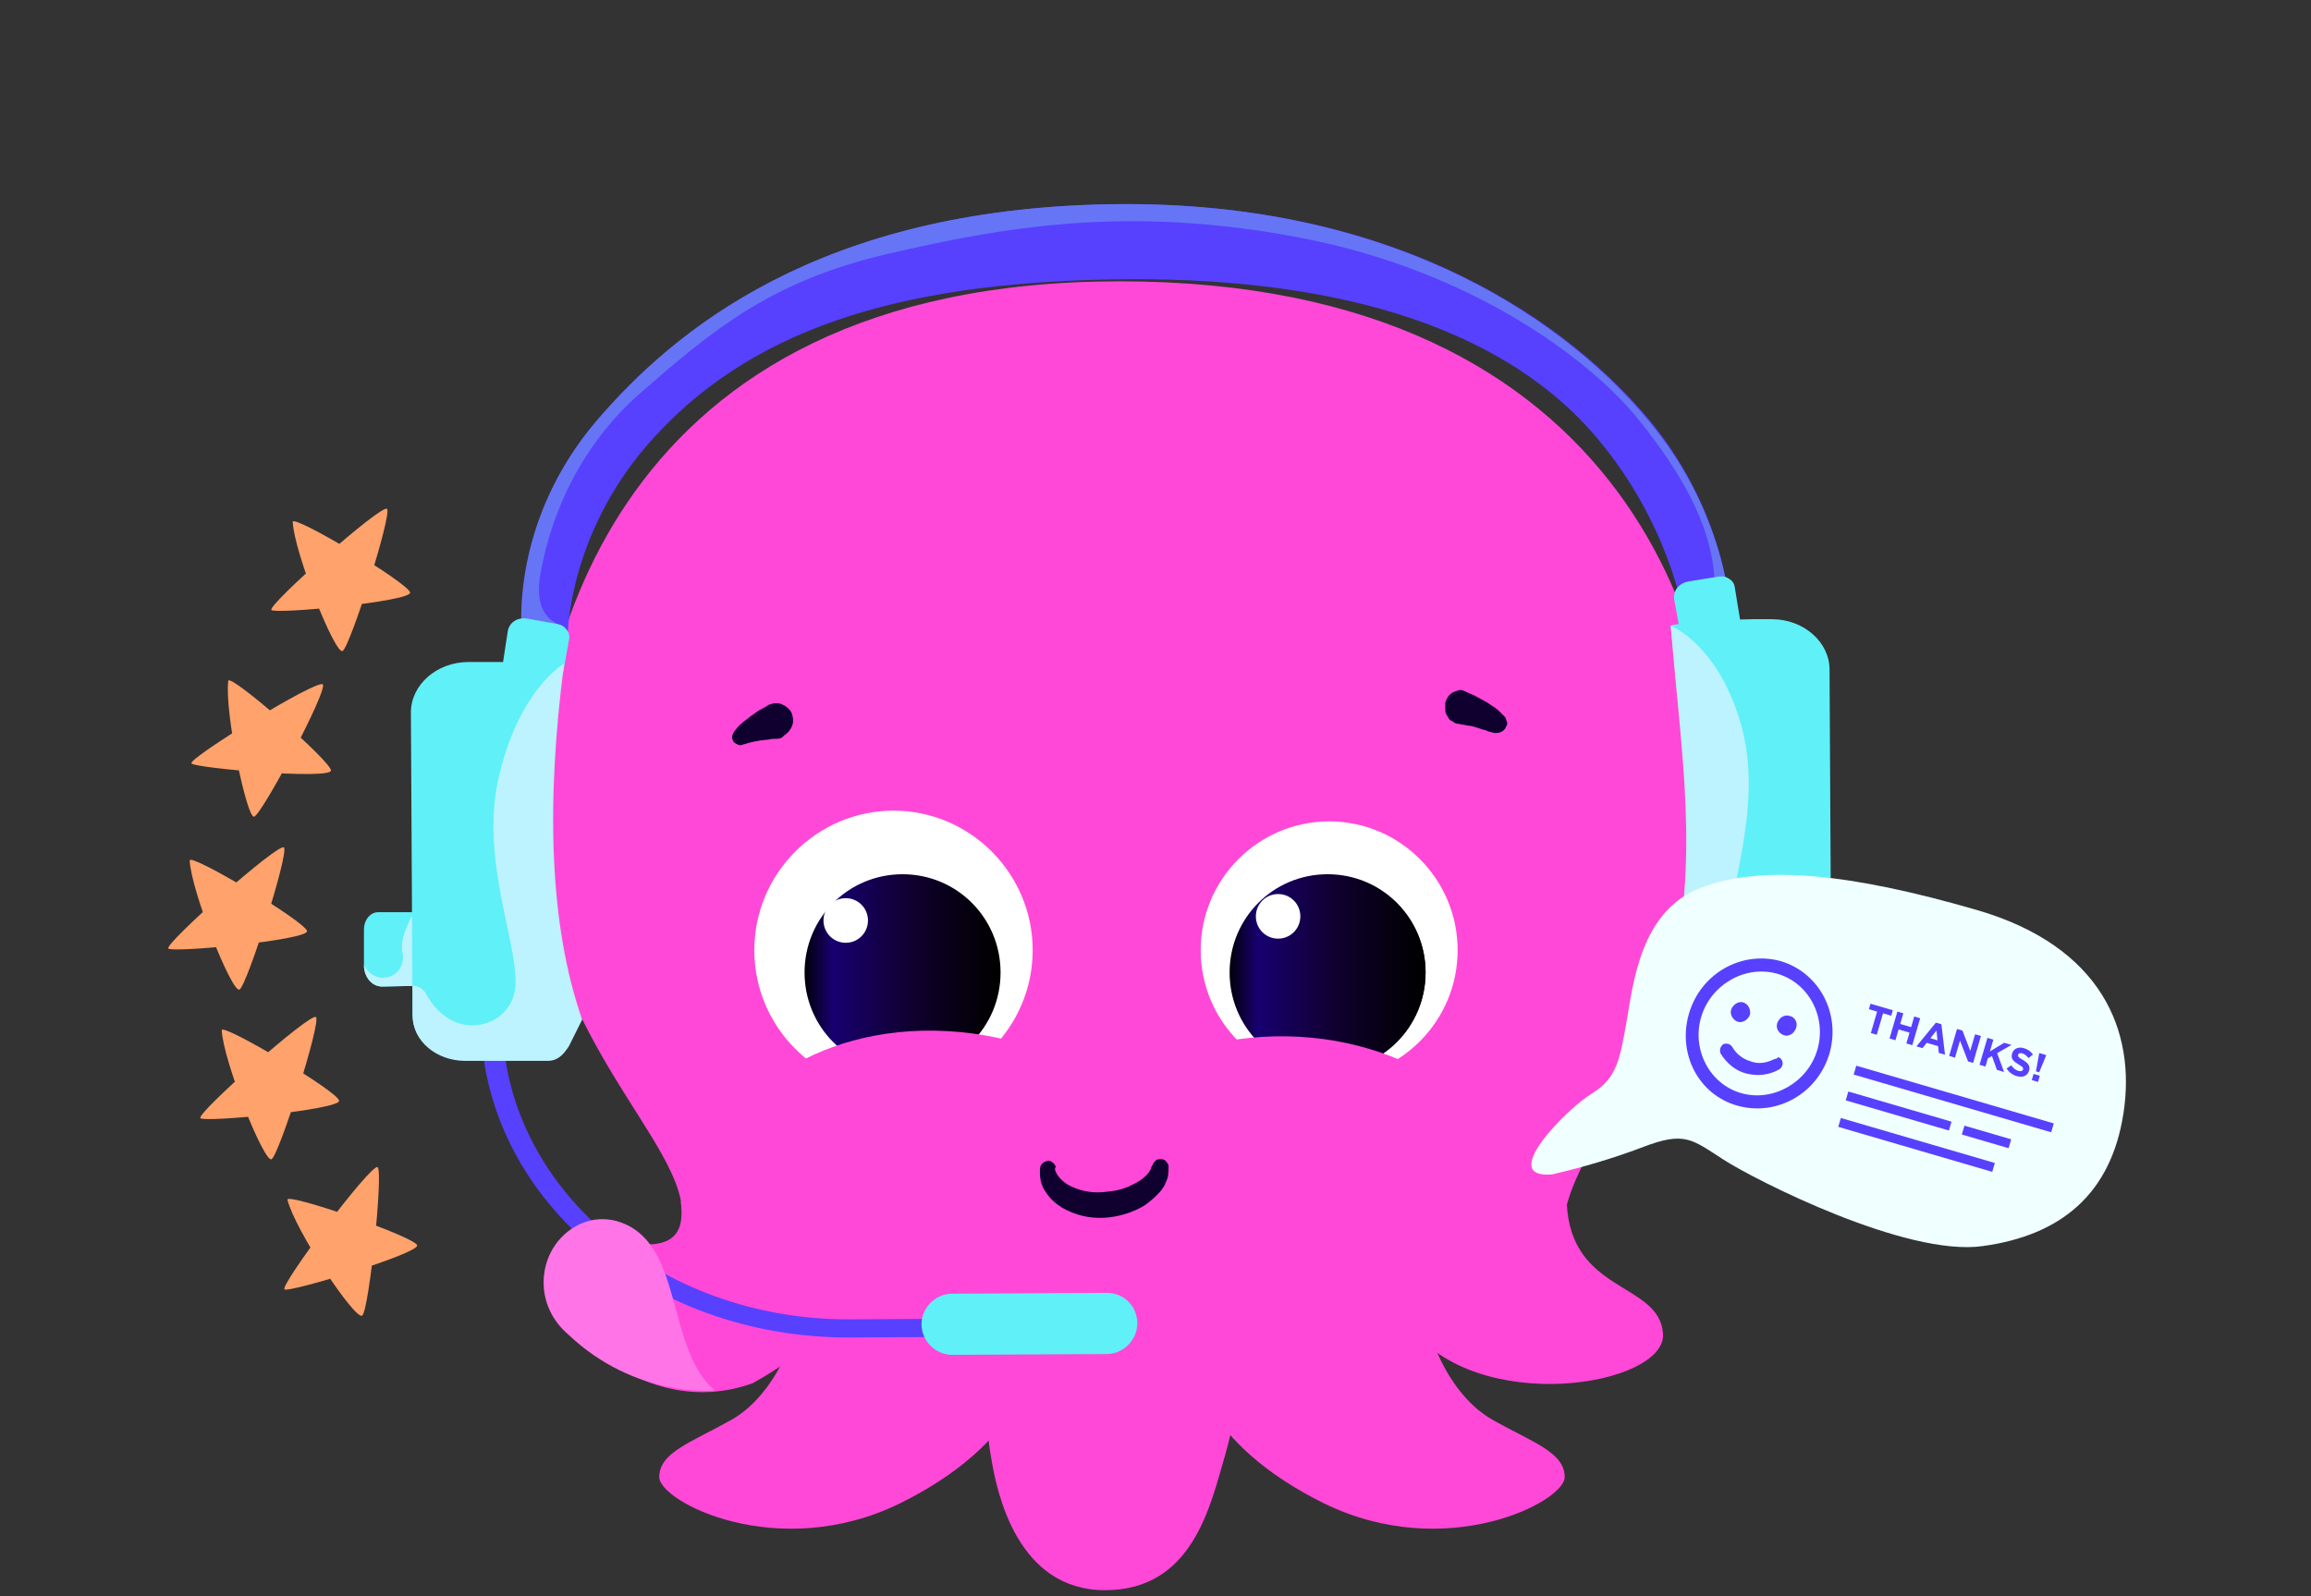
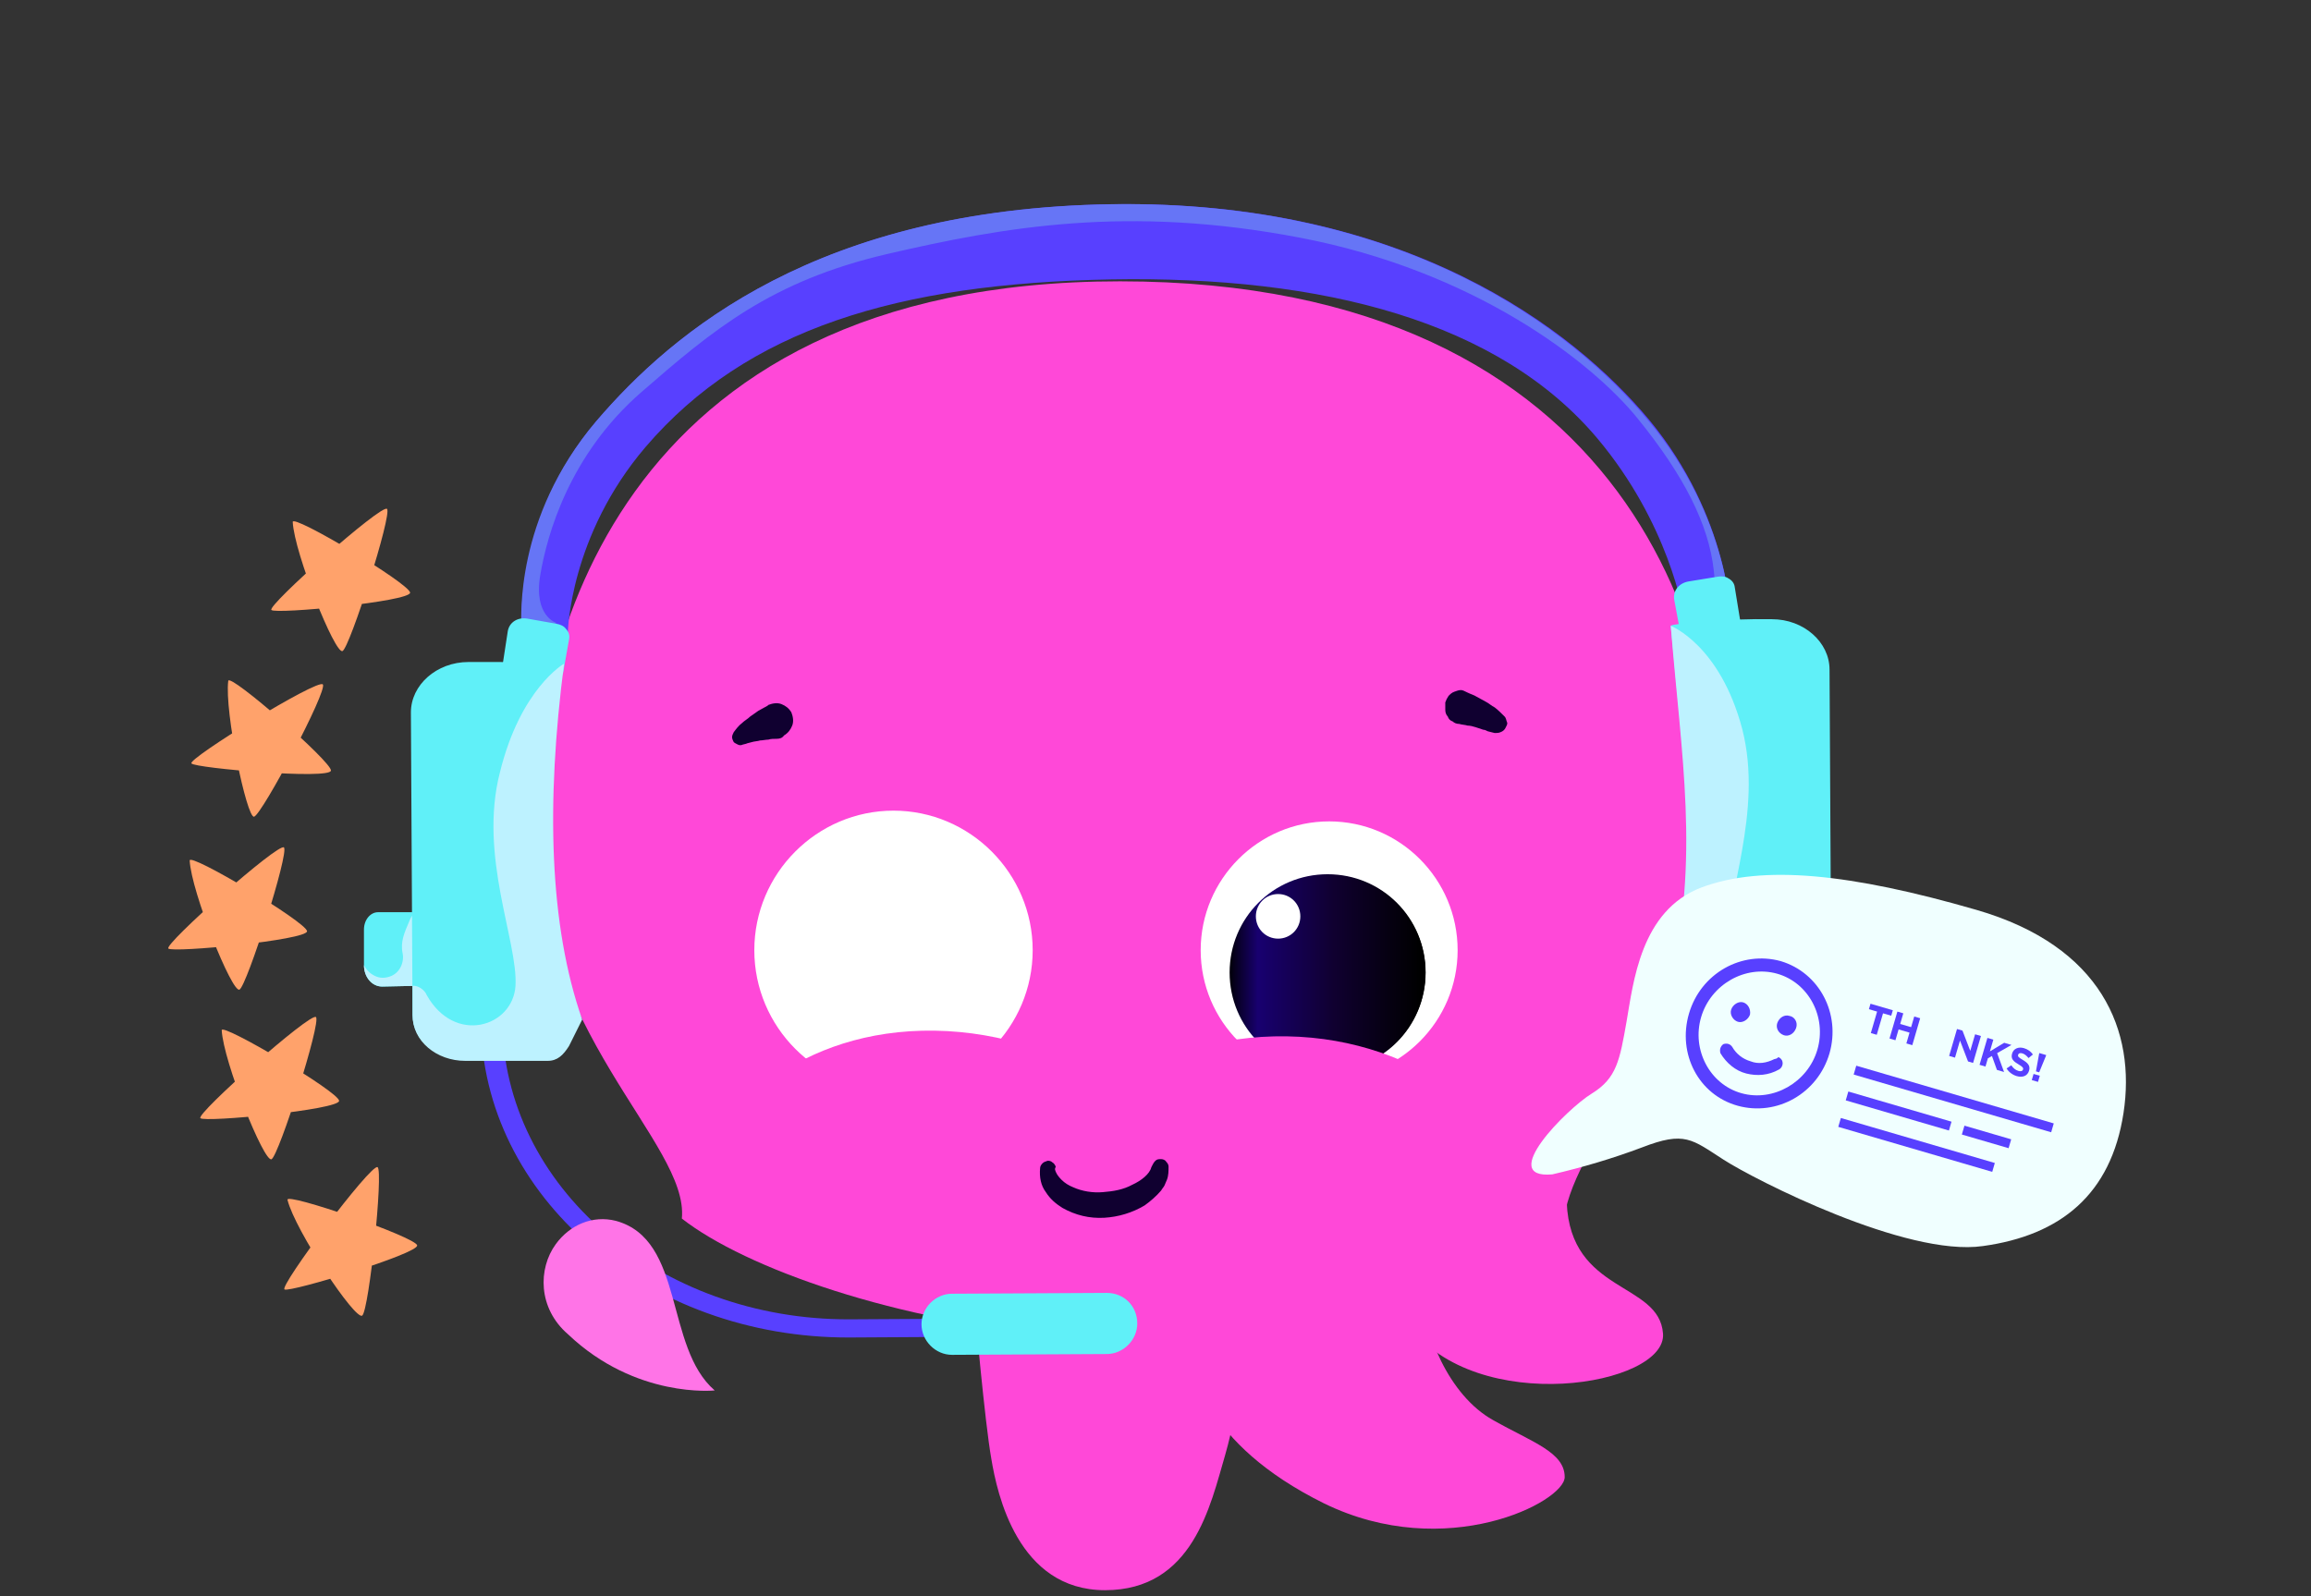
<svg xmlns="http://www.w3.org/2000/svg" width="275" height="190" viewBox="0 0 275 190" fill="none">
  <rect x="0" y="0" width="275" height="190" fill="#333333" stroke="none" />
  <g clip-path="url(#clip0_245_838)">
    <path d="M169.14 153.303C169.336 158.512 172.374 166.081 177.666 169.03C182.37 171.684 186.192 172.863 186.192 175.812C186.192 178.761 172.08 186.034 157.577 178.957C143.073 171.782 141.701 162.837 140.819 159.2C156.597 149.568 169.14 153.303 169.14 153.303Z" fill="#FF48D8" />
    <path d="M186.291 144.064C188.349 134.431 202.461 120.768 204.225 101.994C206.577 77.323 194.131 33.485 133.273 33.485C72.416 33.485 63.498 78.797 63.498 97.669C63.498 122.931 82.02 136.004 81.138 145.046C96.23 156.842 153.265 170.799 186.291 144.064Z" fill="#FF48D8" />
-     <path d="M95.503 153.303C95.307 158.512 92.269 166.081 86.977 169.03C82.273 171.684 78.451 172.863 78.451 175.812C78.451 178.761 92.563 186.034 107.067 178.957C121.571 171.782 122.943 162.837 123.825 159.2C108.047 149.568 95.503 153.303 95.503 153.303Z" fill="#FF48D8" />
    <path d="M148.737 156.841C148.737 156.841 147.561 167.064 145.797 173.158C144.033 179.154 141.975 189.278 131.489 189.278C121.101 189.278 118.651 177.778 117.965 173.649C117.181 169.226 116.005 155.858 116.005 155.858C116.005 155.858 132.077 141.213 148.737 156.841Z" fill="#FF48D8" />
    <path d="M186.436 143.124C186.868 154.014 197.452 152.541 197.894 158.746C198.337 164.95 175.72 168.736 167.618 157.734C159.436 146.846 186.436 143.124 186.436 143.124Z" fill="#FF48D8" />
-     <path d="M80.999 142.999C81.743 148.202 78.462 148.446 74.5 147.967C70.465 147.479 70.418 150.016 68.5 152.5C64.699 157.424 76.75 169.315 89.585 164.632C114.999 150.499 80.999 142.999 80.999 142.999Z" fill="#FF48D8" />
    <path d="M106.323 129.713C115.437 129.713 122.885 122.242 122.885 113.101C122.885 103.96 115.437 96.49 106.323 96.49C97.209 96.49 89.761 103.96 89.761 113.101C89.761 122.242 97.209 129.713 106.323 129.713Z" fill="white" />
-     <path d="M107.401 127.452C113.869 127.452 119.063 122.243 119.063 115.755C119.063 109.268 113.869 104.059 107.401 104.059C100.933 104.059 95.739 109.268 95.739 115.755C95.739 122.243 100.933 127.452 107.401 127.452Z" fill="url(#paint0_linear_245_838)" />
    <path d="M100.639 112.217C102.109 112.217 103.285 111.037 103.285 109.563C103.285 108.089 102.109 106.909 100.639 106.909C99.169 106.909 97.993 108.089 97.993 109.563C97.993 111.037 99.169 112.217 100.639 112.217Z" fill="white" />
    <path d="M158.165 128.435C166.593 128.435 173.453 121.555 173.453 113.101C173.453 104.648 166.593 97.768 158.165 97.768C149.737 97.768 142.877 104.648 142.877 113.101C142.877 121.555 149.737 128.435 158.165 128.435Z" fill="white" />
    <path d="M158.067 127.354C164.437 127.354 169.631 122.145 169.631 115.756C169.631 109.367 164.437 104.157 158.067 104.157C151.697 104.157 146.503 109.367 146.503 115.756C146.503 122.145 151.697 127.354 158.067 127.354Z" fill="url(#paint1_linear_245_838)" />
    <path d="M157.981 127.452C164.449 127.452 169.643 122.243 169.643 115.755C169.643 109.268 164.449 104.059 157.981 104.059C151.513 104.059 146.319 109.268 146.319 115.755C146.319 122.243 151.513 127.452 157.981 127.452Z" fill="url(#paint2_linear_245_838)" />
    <path d="M140.343 139.416C140.241 145.291 127.108 144.21 110.89 143.945C94.668 143.68 84.881 144.401 84.974 138.524C85.067 132.647 95.016 122.419 111.239 122.679C127.463 122.936 140.434 133.548 140.343 139.416Z" fill="#FF48D8" />
    <path d="M180.084 140.054C179.984 145.923 168.981 144.875 152.757 144.619C136.533 144.362 124.623 145.039 124.716 139.162C124.809 133.285 136.886 123.093 153.109 123.353C169.333 123.61 180.181 134.178 180.087 140.055L180.084 140.054Z" fill="#FF48D8" />
    <path d="M152.089 111.725C153.559 111.725 154.735 110.546 154.735 109.071C154.735 107.597 153.559 106.417 152.089 106.417C150.619 106.417 149.443 107.597 149.443 109.071C149.443 110.546 150.619 111.725 152.089 111.725Z" fill="white" />
    <path d="M174.629 82.434C175.021 82.631 175.413 82.729 175.707 82.925C176.099 83.122 176.393 83.319 176.785 83.515C177.177 83.712 177.471 84.007 177.863 84.203C178.255 84.498 178.647 84.891 179.039 85.284C179.235 85.481 179.235 85.776 179.333 85.973C179.431 86.169 179.235 86.464 179.137 86.661C179.039 86.857 178.843 87.054 178.549 87.152C178.353 87.25 178.059 87.25 177.863 87.25L177.079 87.054C176.981 87.054 176.785 86.857 176.491 86.857C176.197 86.759 175.903 86.661 175.609 86.562C175.315 86.464 174.923 86.366 174.629 86.366C174.335 86.267 173.943 86.267 173.649 86.169C173.355 86.169 173.061 86.071 172.865 85.874C172.571 85.776 172.375 85.579 172.277 85.284C172.081 85.088 171.983 84.793 171.983 84.498C171.983 84.203 171.983 83.908 171.983 83.614C172.081 83.319 172.179 83.122 172.375 82.827C172.571 82.631 172.767 82.434 173.061 82.336C173.355 82.237 173.551 82.139 173.845 82.139C174.041 82.139 174.237 82.237 174.629 82.434Z" fill="#100030" />
    <path d="M92.407 87.939C92.113 87.939 91.721 87.939 91.427 88.037C91.133 88.037 90.741 88.135 90.447 88.135C90.153 88.234 89.761 88.234 89.467 88.332C89.173 88.43 88.977 88.43 88.781 88.529L88.389 88.627C88.193 88.725 87.997 88.725 87.801 88.627C87.605 88.529 87.409 88.43 87.311 88.332C87.213 88.135 87.115 87.939 87.115 87.742C87.115 87.546 87.213 87.349 87.311 87.153C87.605 86.759 87.899 86.366 88.291 86.071C88.585 85.776 88.977 85.58 89.271 85.285C89.565 85.088 89.957 84.793 90.251 84.597C90.643 84.4 90.937 84.204 91.329 84.007L91.427 83.909C91.917 83.712 92.505 83.614 92.995 83.811C93.485 84.007 93.877 84.302 94.171 84.793C94.367 85.285 94.465 85.875 94.269 86.366C94.073 86.858 93.779 87.251 93.289 87.546C93.093 87.841 92.799 87.939 92.407 87.939Z" fill="#100030" />
    <path d="M125.531 139.149C125.629 139.64 125.923 140.033 126.315 140.427C126.707 140.82 127.197 141.115 127.687 141.311C128.765 141.803 130.039 141.999 131.215 141.901C132.489 141.803 133.665 141.606 134.743 141.016C135.821 140.525 136.801 139.739 136.997 138.952L137.095 138.756C137.193 138.559 137.291 138.362 137.487 138.166C137.683 137.969 137.879 137.969 138.173 137.969C138.369 137.969 138.663 138.068 138.761 138.264C138.957 138.461 139.055 138.657 139.055 138.854C139.055 139.345 139.055 139.935 138.859 140.427C138.761 140.623 138.663 140.918 138.565 141.115C138.467 141.311 138.271 141.508 138.173 141.704C137.585 142.392 136.899 142.982 136.213 143.474C134.743 144.358 133.077 144.85 131.411 144.948C129.647 145.046 127.981 144.653 126.413 143.768C125.629 143.277 124.943 142.687 124.453 141.901C123.865 141.115 123.669 140.132 123.767 139.05C123.767 138.854 123.865 138.657 124.061 138.461C124.257 138.264 124.453 138.264 124.649 138.166C124.845 138.166 125.041 138.166 125.237 138.362C125.433 138.461 125.531 138.657 125.629 138.854L125.531 139.149Z" fill="#100030" />
    <path d="M206.052 74.163L204.421 74.116L201.542 74.034L200.484 74.095L200.487 74.004C200.331 72.734 198.517 62.282 190.159 52.276C178.459 38.287 157.489 32.805 132.221 33.26C106.857 33.713 88.84 39.168 76.82 53.204C67.78 63.799 67.579 75.193 67.577 75.284L66.041 75.24L62.009 75.215C62.118 74.766 61.117 61.71 70.954 50.143C80.093 39.461 97.41 24.852 132.284 24.309C167.253 23.769 187.268 39.171 196.274 50.009C205.835 61.586 205.969 73.708 206.052 74.163Z" fill="#5840FF" />
    <path d="M206.052 74.163L204.423 74.117C204.446 73.303 204.306 71.49 203.93 67.862C203.318 62.419 200.414 56.638 194.856 49.788C189.297 42.937 175.313 32.228 154.711 28.294C134.205 24.364 119.456 27.018 105.555 30.239C91.749 33.463 84.872 39.235 76.316 46.678C67.761 54.122 65.092 63.632 64.282 68.492C63.472 73.353 66.23 74.155 66.23 74.155L66.036 74.24L62.009 74.215C62.118 73.766 61.119 61.71 70.943 50.143C80.07 39.46 97.365 24.851 132.192 24.306C167.115 23.765 187.103 39.166 196.096 50.004C205.835 61.586 205.969 73.708 206.052 74.163Z" fill="#6675F6" />
    <path d="M117.691 159.102L101.129 159.2C77.021 159.299 57.324 142.392 57.225 121.456V118.213C57.225 117.918 57.422 117.623 57.617 117.426C57.813 117.23 58.108 117.131 58.499 117.131C58.794 117.131 59.087 117.23 59.381 117.426C59.577 117.623 59.773 117.918 59.773 118.213V121.456C59.871 141.213 78.393 157.136 101.129 157.038L117.691 156.94C117.887 156.94 117.985 156.94 118.181 156.94C118.377 156.94 118.475 157.038 118.573 157.136C118.671 157.235 118.769 157.333 118.867 157.529C118.965 157.628 118.965 157.824 118.965 158.021C118.965 158.218 118.965 158.316 118.867 158.512C118.769 158.611 118.671 158.807 118.573 158.906C118.475 159.004 118.279 159.102 118.181 159.102C118.083 159.102 117.887 159.102 117.691 159.102Z" fill="#5840FF" />
    <path d="M50.267 117.328L45.465 117.426C44.289 117.426 43.309 116.345 43.309 114.871V110.644C43.309 109.465 44.093 108.58 44.975 108.58H49.875L50.267 117.328Z" fill="#60F0F8" />
    <path d="M207.112 74.076L206.416 69.808C206.352 69.42 206.095 69.064 205.661 68.836C205.323 68.592 204.824 68.574 204.437 68.637L200.955 69.205C199.795 69.395 199.051 70.313 199.225 71.38L200.034 75.73L207.112 74.076Z" fill="#60F0F8" />
    <path d="M50.267 117.328L45.465 117.426C44.289 117.426 43.309 116.345 43.309 114.871C43.603 115.461 43.995 115.854 44.583 116.149C45.171 116.443 45.759 116.443 46.347 116.247C47.621 115.854 48.111 114.478 47.915 113.495C47.621 112.119 48.111 111.037 48.699 109.661C48.993 108.875 49.385 108.58 49.679 108.58C49.777 108.58 49.875 108.58 49.973 108.58L50.267 117.328Z" fill="#BDF2FF" />
    <path d="M198.815 74.49C200.343 91.101 202.42 104.469 198.795 116.854C198.305 118.131 200.265 121.277 201.931 121.08H211.73C215.16 121.08 218.002 118.623 217.904 115.674L217.708 79.699C217.708 76.456 214.67 73.703 210.848 73.703C205.752 73.605 199.011 74.195 198.815 74.49Z" fill="#60F0F8" />
    <path d="M66.975 80.273L67.731 76.014C67.8 75.627 67.676 75.206 67.341 74.847C67.103 74.505 66.638 74.323 66.252 74.254L62.778 73.638C61.62 73.432 60.615 74.052 60.426 75.117L59.8 79.198L66.975 80.273Z" fill="#60F0F8" />
    <path d="M67.124 78.994C64.478 93.738 64.772 108.875 67.32 124.307C67.32 125.388 66.34 126.174 65.164 126.174H55.364C51.934 126.174 49.092 123.815 49.092 120.768L48.896 84.793C48.896 81.549 51.934 78.797 55.756 78.797C60.754 78.797 66.83 78.797 67.124 78.994Z" fill="#60F0F8" />
    <path d="M198.814 74.49C200.048 90.02 202.322 102.208 198.696 117.05C198.402 119.016 200.264 121.277 201.93 121.08H211.73C215.16 121.08 218.002 118.623 217.904 115.674V112.136C217.512 112.136 217.218 112.234 216.924 112.431C216.63 112.627 216.336 112.922 216.238 113.217C213.004 119.213 205.948 117.149 205.654 112.234C205.262 106.926 209.868 96.704 207.32 86.776C204.674 76.751 198.814 74.49 198.814 74.49Z" fill="#BDF2FF" />
    <path d="M131.705 153.893L113.281 153.991C111.321 153.991 109.655 155.662 109.655 157.628C109.655 159.594 111.321 161.265 113.281 161.265L131.705 161.167C133.665 161.167 135.331 159.496 135.331 157.53C135.331 155.466 133.763 153.893 131.705 153.893Z" fill="#60F0F8" />
    <path d="M67.124 78.994C64.968 95.605 65.36 110.153 69.279 121.358L67.712 124.503C67.026 125.584 66.34 126.273 65.164 126.273H55.364C51.934 126.273 49.092 123.914 49.092 120.866V117.328C49.484 117.328 49.778 117.426 50.072 117.623C50.366 117.819 50.66 118.114 50.758 118.409C54.09 124.405 61.048 122.243 61.342 117.328C61.636 112.02 56.932 101.896 59.48 91.969C61.93 81.943 67.124 78.994 67.124 78.994Z" fill="#BDF2FF" />
    <path d="M34.21 142.817C35.114 146.463 42.297 157.224 43.104 156.591C43.912 155.958 45.638 139.381 44.93 138.922C44.13 138.499 33.186 153.116 33.858 153.484C34.531 153.851 49.818 149.216 49.642 148.232C49.467 147.248 33.943 141.869 34.21 142.817Z" fill="#FFA26B" />
    <path d="M26.384 122.622C26.575 126.337 31.432 138.433 32.311 137.982C33.19 137.532 38.25 121.646 37.597 121.06C36.945 120.474 23.319 132.564 23.844 133.095C24.369 133.626 40.345 132.089 40.353 131.033C40.361 129.977 26.335 121.693 26.384 122.622Z" fill="#FFA26B" />
    <path d="M22.572 102.43C22.763 106.145 27.62 118.241 28.499 117.791C29.378 117.34 34.438 101.455 33.786 100.869C33.133 100.283 19.507 112.373 20.032 112.904C20.557 113.434 36.533 111.897 36.541 110.842C36.421 109.73 22.488 101.41 22.572 102.43Z" fill="#FFA26B" />
    <path d="M27.161 81.044C26.697 84.701 29.377 97.441 30.236 97.209C31.187 96.941 39.013 82.18 38.416 81.467C37.819 80.754 22.259 90.34 22.784 90.871C23.218 91.437 39.282 92.814 39.381 91.722C39.516 90.722 27.296 80.044 27.161 81.044Z" fill="#FFA26B" />
    <path d="M34.834 62.132C35.026 65.847 39.883 77.943 40.762 77.492C41.641 77.042 46.701 61.157 46.049 60.571C45.396 59.984 31.77 72.075 32.295 72.605C32.82 73.136 48.796 71.599 48.804 70.543C48.684 69.432 34.751 61.112 34.834 62.132Z" fill="#FFA26B" />
    <path d="M184.718 139.784C188.304 138.953 191.894 137.897 195.401 136.573C200.482 134.605 201.311 135.602 205.101 138.037C208.803 140.426 226.83 149.633 235.96 148.316C245.177 147.046 251.207 142.189 252.691 132.471C254.175 122.753 250.133 112.626 235.179 108.299C220.224 103.973 209.758 102.897 202.476 105.631C195.193 108.366 194.354 117.067 193.551 121.612C192.748 126.157 192.393 128.341 189.412 130.167C186.432 131.992 178.101 140.385 184.718 139.784Z" fill="#F0FFFF" />
    <path d="M242.27 127.523L242.646 125.436L242.673 125.345L243.488 125.583L243.461 125.675L242.655 127.636L242.27 127.523ZM241.773 128.561L241.987 127.828L242.729 128.045L242.515 128.777L241.773 128.561Z" fill="#5840FF" />
    <path d="M239.985 128.088C239.499 127.946 239.059 127.633 238.775 127.177L239.337 126.8C239.556 127.122 239.814 127.362 240.18 127.469C240.469 127.553 240.676 127.49 240.731 127.302L240.734 127.293C240.786 127.114 240.703 126.99 240.207 126.696C239.61 126.343 239.245 126.043 239.431 125.406L239.434 125.397C239.604 124.815 240.183 124.567 240.838 124.759C241.305 124.895 241.661 125.158 241.909 125.514L241.388 125.938C241.162 125.658 240.917 125.458 240.647 125.379C240.377 125.3 240.199 125.382 240.153 125.538L240.151 125.547C240.089 125.757 240.206 125.866 240.719 126.17C241.32 126.53 241.618 126.87 241.454 127.429L241.452 127.438C241.266 128.074 240.676 128.29 239.985 128.088Z" fill="#5840FF" />
    <path d="M235.558 126.744L236.495 123.539L237.2 123.745L236.79 125.146L238.491 124.123L239.356 124.376L237.65 125.353L238.475 127.597L237.628 127.349L237.033 125.694L236.55 125.971L236.263 126.95L235.558 126.744Z" fill="#5840FF" />
    <path d="M231.941 125.687L232.877 122.482L233.527 122.672L234.453 125.084L235.029 123.111L235.725 123.314L234.789 126.519L234.189 126.344L233.232 123.853L232.637 125.89L231.941 125.687Z" fill="#5840FF" />
-     <path d="M228.049 124.549L230.365 121.723L231.016 121.913L231.446 125.542L230.709 125.327L230.626 124.522L229.271 124.126L228.768 124.759L228.049 124.549ZM229.704 123.577L230.556 123.826L230.434 122.662L229.704 123.577Z" fill="#5840FF" />
    <path d="M224.845 123.613L225.781 120.407L226.486 120.614L226.116 121.882L227.416 122.262L227.787 120.994L228.492 121.2L227.556 124.405L226.85 124.199L227.226 122.912L225.926 122.532L225.55 123.819L224.845 123.613Z" fill="#5840FF" />
    <path d="M222.622 122.963L223.368 120.408L222.393 120.123L222.583 119.473L225.239 120.249L225.049 120.899L224.073 120.614L223.327 123.169L222.622 122.963Z" fill="#5840FF" />
    <path d="M244.39 133.718L220.888 126.848L220.58 127.903L244.082 134.772L244.39 133.718Z" fill="#5840FF" />
    <path d="M232.222 133.511L219.944 129.922L219.636 130.976L231.914 134.565L232.222 133.511Z" fill="#5840FF" />
    <path d="M239.324 135.612L233.761 133.986L233.453 135.041L239.016 136.667L239.324 135.612Z" fill="#5840FF" />
    <path d="M237.376 138.429L219.055 133.074L218.747 134.129L237.068 139.484L237.376 138.429Z" fill="#5840FF" />
    <path d="M211.458 115.894C215.233 116.95 217.402 121.074 216.256 124.96C215.111 128.845 211.004 131.181 207.229 130.125C203.454 129.07 201.285 124.945 202.43 121.06C203.576 117.174 207.683 114.839 211.458 115.894ZM211.905 114.403C207.251 113.118 202.378 115.858 200.982 120.647C199.586 125.436 202.128 130.331 206.782 131.616C211.435 132.901 216.308 130.162 217.705 125.373C219.054 120.674 216.511 115.779 211.905 114.403ZM208.242 120.766C208.046 121.354 207.367 121.803 206.797 121.62C206.227 121.437 205.807 120.757 206.003 120.169C206.199 119.582 206.878 119.133 207.448 119.316C208.018 119.499 208.352 120.134 208.242 120.766ZM212.933 120.921C212.363 120.738 211.731 121.097 211.488 121.774C211.291 122.362 211.625 122.996 212.282 123.225C212.852 123.408 213.484 123.049 213.727 122.371C213.971 121.694 213.55 121.014 212.933 120.921ZM211.126 126.07C210.226 126.519 209.245 126.696 208.327 126.33C207.361 126.055 206.585 125.419 206.124 124.603C205.87 124.24 205.475 124.148 205.072 124.282C204.708 124.552 204.607 124.958 204.726 125.366C205.441 126.545 206.519 127.454 207.793 127.776C209.067 128.097 210.443 128.012 211.706 127.294C212.022 127.114 212.259 126.663 212.052 126.209C211.925 126.028 211.798 125.847 211.576 125.846C211.482 126.026 211.261 126.025 211.126 126.07Z" fill="#5840FF" />
    <path d="M67.585 158.811C64.006 155.721 64.01 151.003 66.136 148.089C67.81 145.795 70.517 144.613 73.284 145.315C81.513 147.559 79.056 160.33 85.047 165.502C85.047 165.502 75.664 166.505 67.585 158.811Z" fill="#FF74E7" />
  </g>
  <defs>
    <linearGradient id="paint0_linear_245_838" x1="118.426" y1="115.775" x2="95.433" y2="115.775" gradientUnits="userSpaceOnUse">
      <stop />
      <stop offset="0.448" stop-color="#100030" />
      <stop offset="0.84" stop-color="#180070" />
      <stop offset="1" />
    </linearGradient>
    <linearGradient id="paint1_linear_245_838" x1="7613.97" y1="115.71" x2="8946.8" y2="115.71" gradientUnits="userSpaceOnUse">
      <stop />
      <stop offset="0.448" stop-color="#100030" />
      <stop offset="0.84" stop-color="#180070" />
      <stop offset="1" />
    </linearGradient>
    <linearGradient id="paint2_linear_245_838" x1="169.006" y1="115.775" x2="146.013" y2="115.775" gradientUnits="userSpaceOnUse">
      <stop />
      <stop offset="0.448" stop-color="#100030" />
      <stop offset="0.84" stop-color="#180070" />
      <stop offset="1" />
    </linearGradient>
    <clipPath id="clip0_245_838">
      <rect width="275" height="189" fill="white" transform="translate(0 0.278)" />
    </clipPath>
  </defs>
</svg>